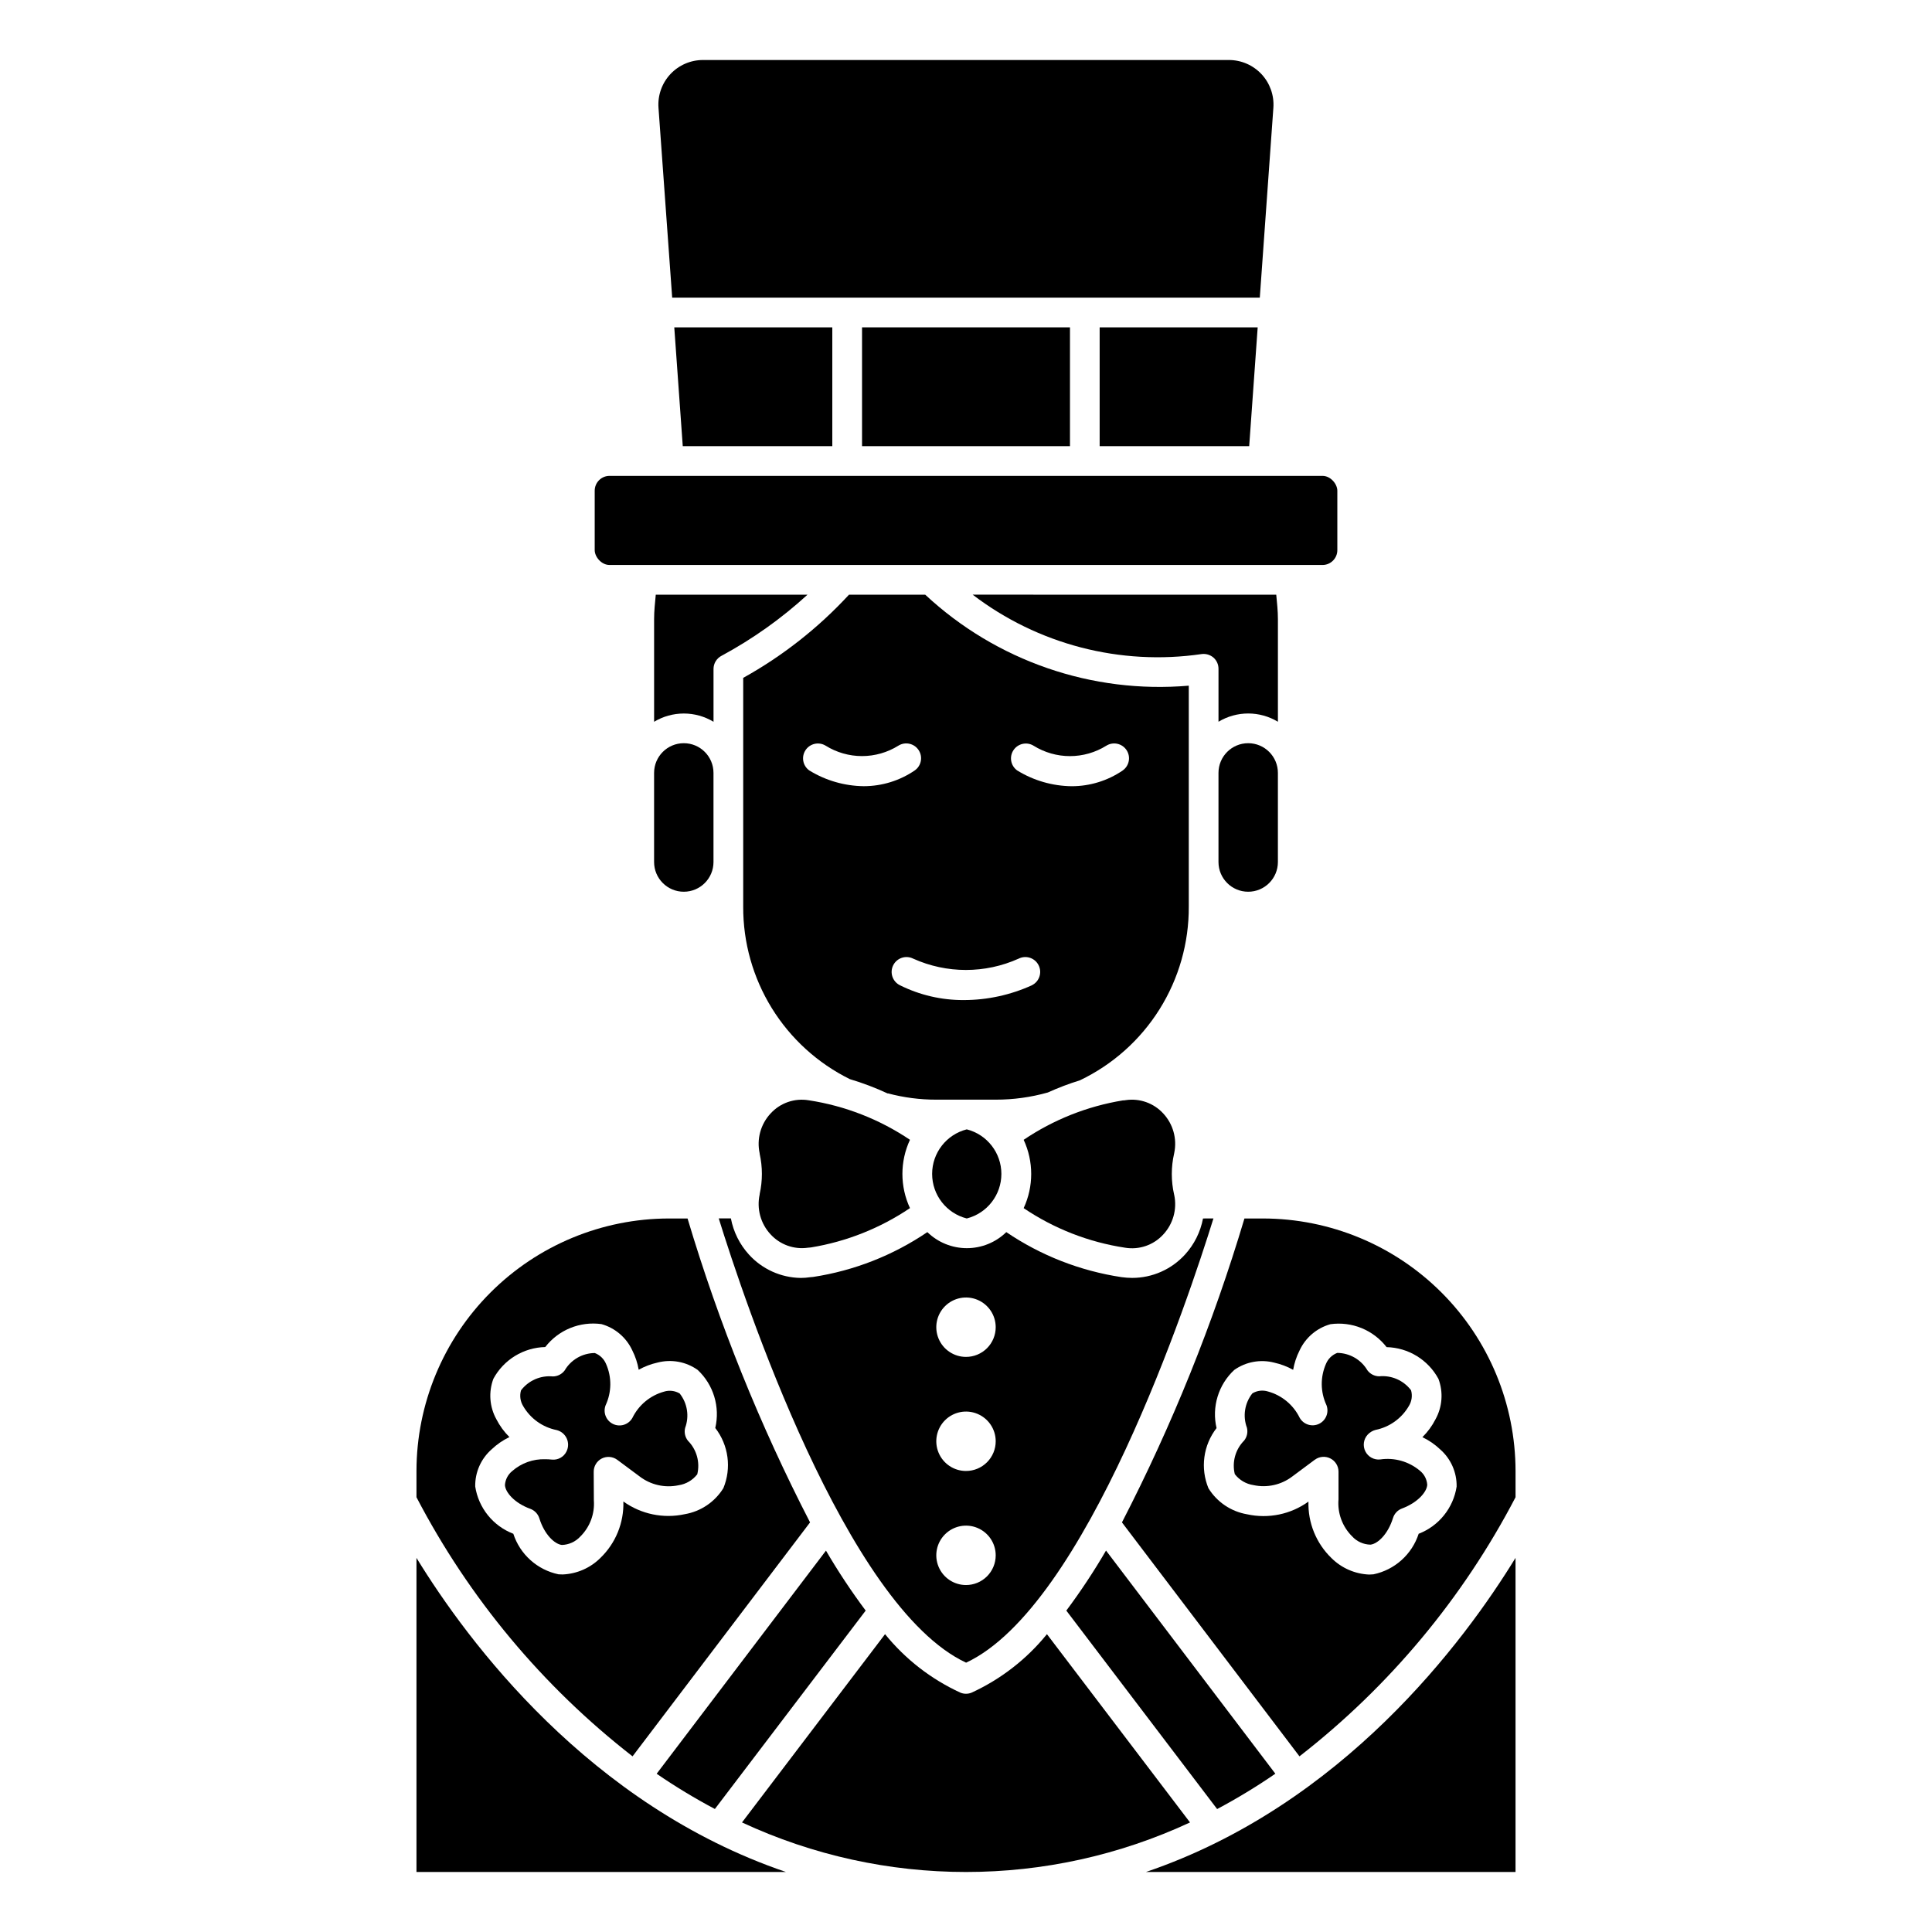
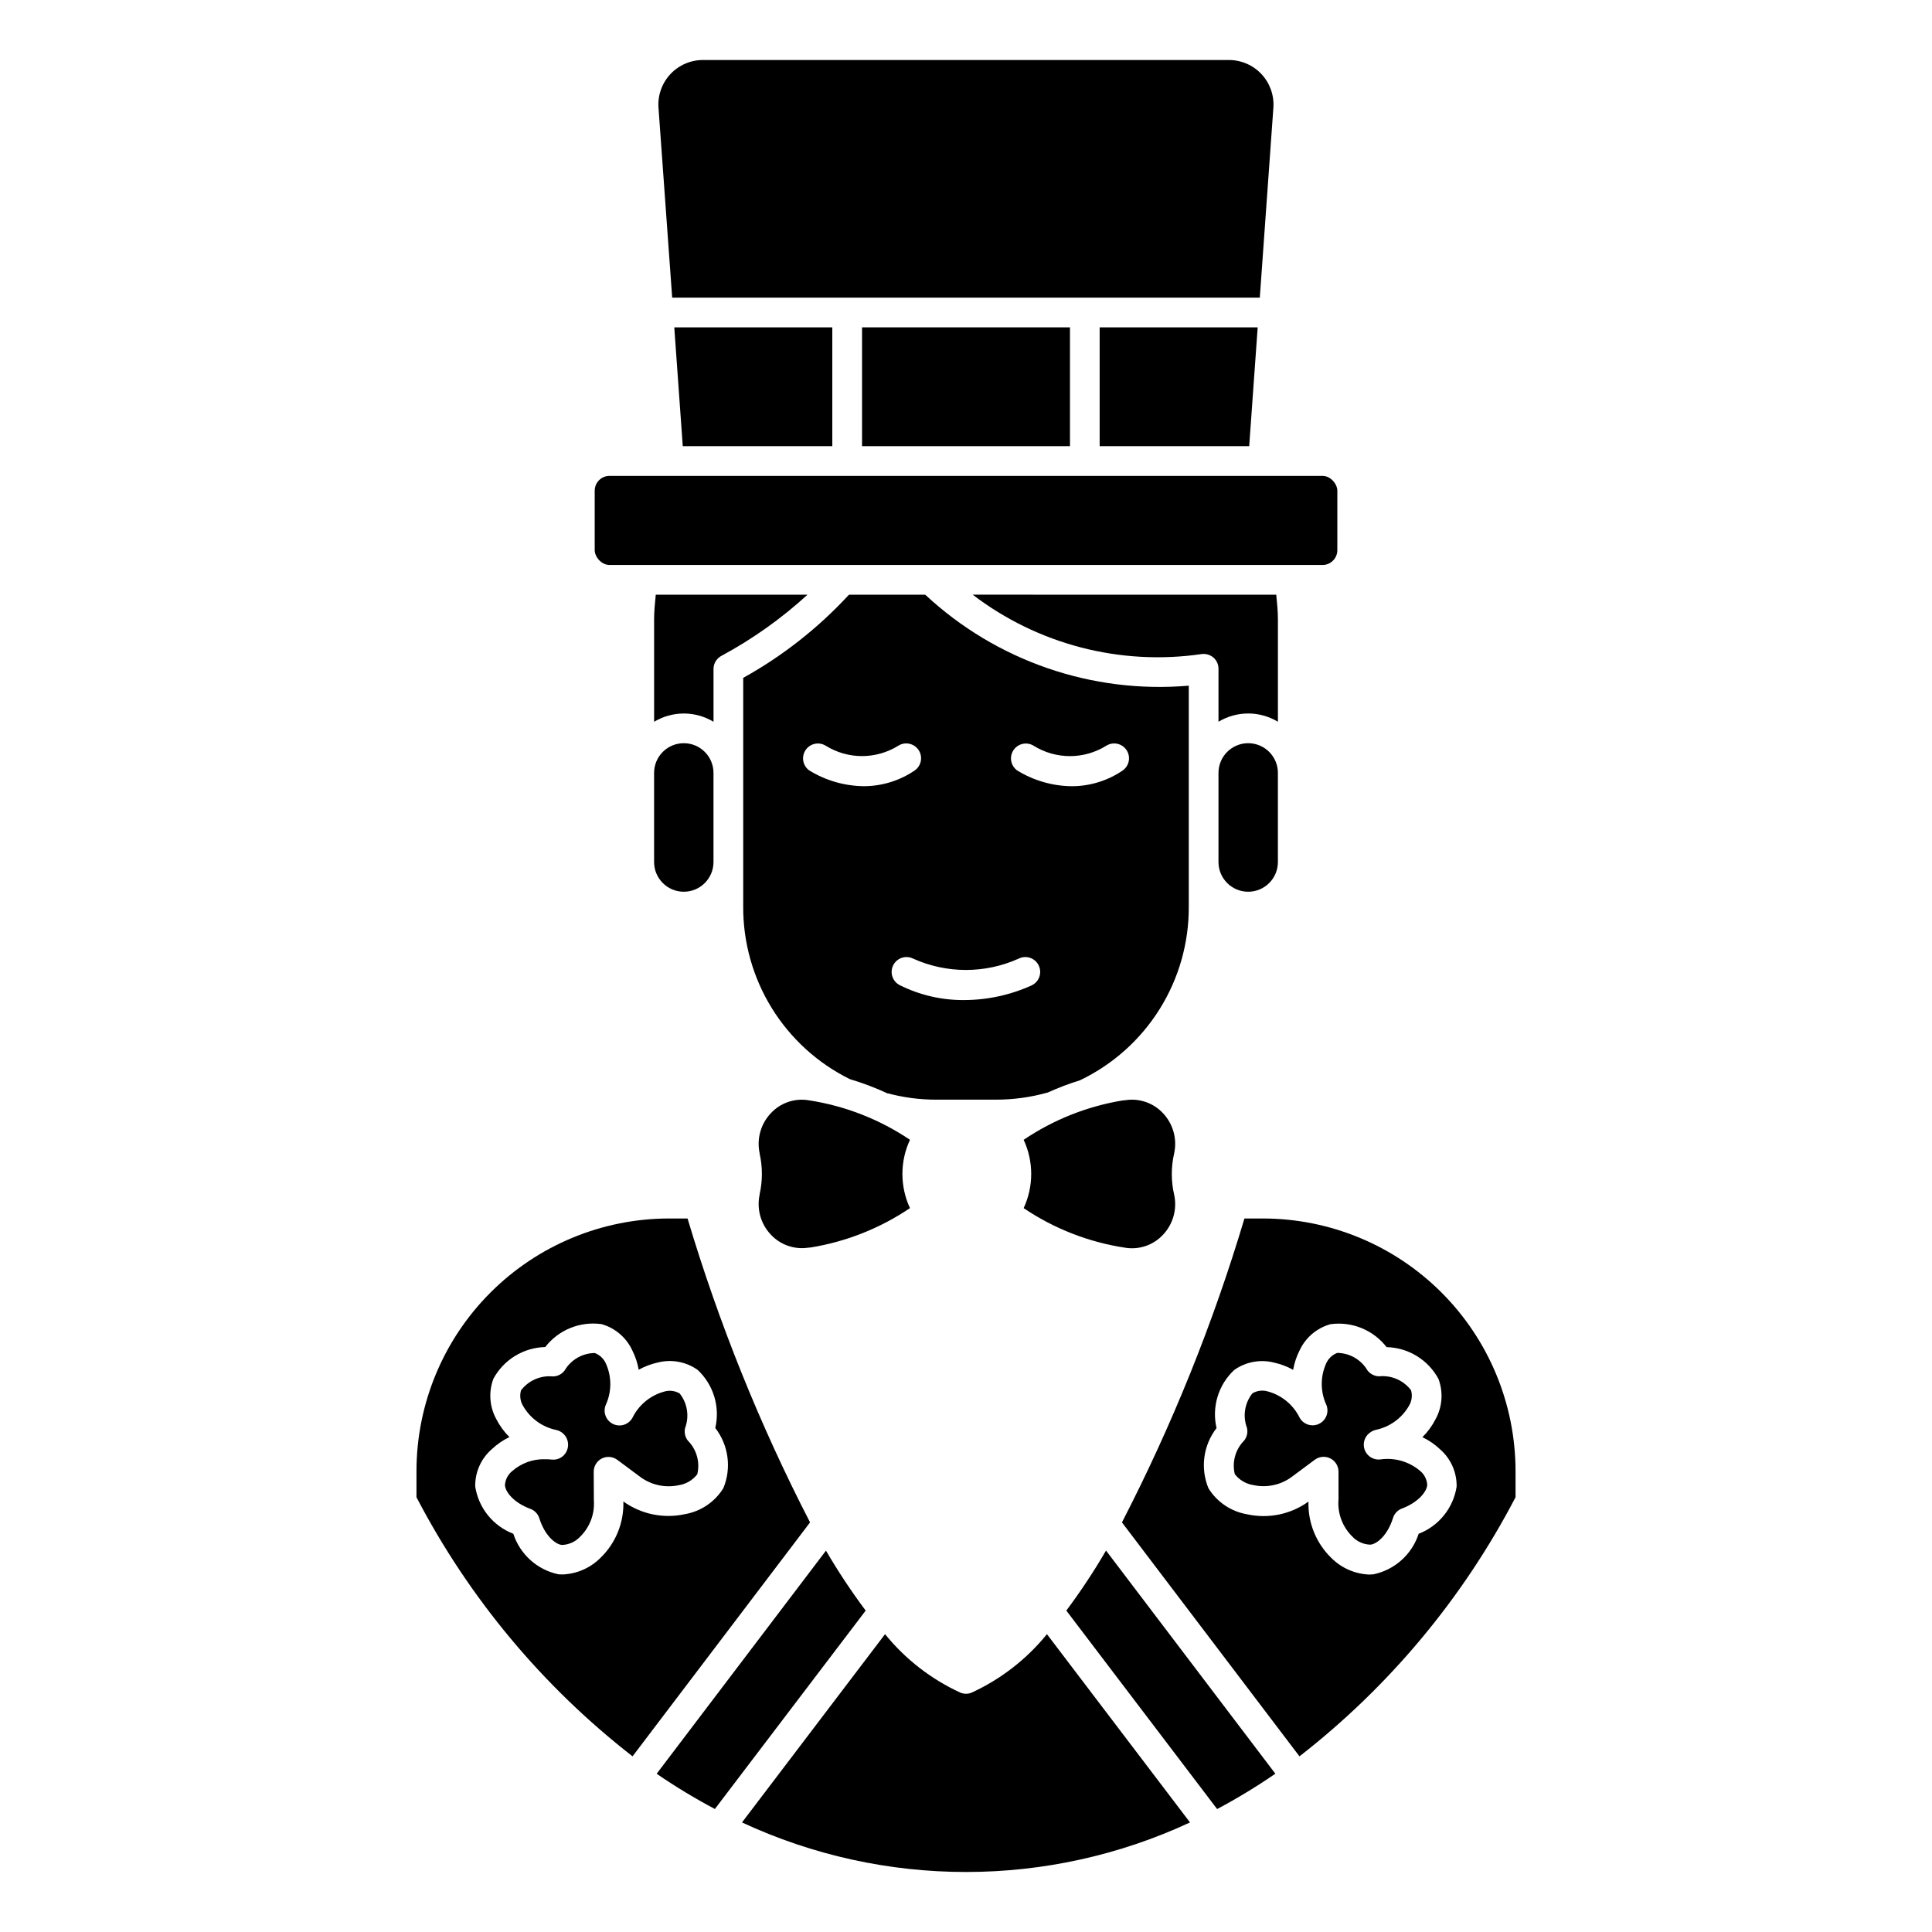
<svg xmlns="http://www.w3.org/2000/svg" fill="#000000" width="800px" height="800px" version="1.1" viewBox="144 144 512 512">
  <g>
    <path d="m459.04 325.71c-25.645 2.203-51.023-6.559-69.848-24.113h-20.199c-8.113 8.793-17.574 16.234-28.035 22.043v60.613c-0.043 9.504 2.582 18.828 7.578 26.914 4.996 8.086 12.164 14.605 20.684 18.816 3.441 1.023 6.805 2.301 10.062 3.816v-0.055c4.188 1.121 8.508 1.688 12.844 1.676h15.746c4.664 0.008 9.309-0.629 13.801-1.895 2.762-1.254 5.602-2.328 8.5-3.223 8.684-4.148 16.008-10.68 21.117-18.832 5.113-8.156 7.801-17.594 7.75-27.219zm-86.129 26.637c-5.106-0.055-10.102-1.5-14.453-4.18-1.719-1.234-2.152-3.606-0.984-5.371 1.168-1.762 3.523-2.289 5.332-1.184 2.891 1.801 6.227 2.758 9.633 2.758s6.746-0.957 9.637-2.758c1.805-1.129 4.18-0.617 5.359 1.156 1.18 1.77 0.738 4.16-1 5.391-3.984 2.727-8.695 4.184-13.523 4.188zm44.594 52.742h0.004c-5.688 2.59-11.859 3.934-18.109 3.938-5.871 0.031-11.672-1.316-16.93-3.938-1.945-0.973-2.734-3.34-1.762-5.285 0.977-1.945 3.34-2.731 5.289-1.758 8.887 4.004 19.07 4.004 27.961 0 1.945-0.973 4.312-0.188 5.285 1.758 0.973 1.945 0.188 4.312-1.762 5.285zm24.035-56.914c-3.984 2.723-8.699 4.18-13.523 4.18-5.109-0.055-10.105-1.5-14.453-4.18-1.719-1.234-2.156-3.606-0.984-5.371 1.168-1.762 3.523-2.289 5.328-1.184 2.891 1.801 6.231 2.758 9.637 2.758s6.746-0.957 9.637-2.758c1.805-1.129 4.18-0.617 5.359 1.156 1.18 1.77 0.738 4.16-1 5.391z" />
    <path d="m509.77 530.77c-1.625 0.176-3.188-0.672-3.93-2.129s-0.504-3.219 0.594-4.43c0.559-0.609 1.277-1.051 2.078-1.266 3.742-0.75 6.977-3.078 8.879-6.387 0.75-1.238 0.953-2.731 0.551-4.125-1.984-2.617-5.184-4.019-8.453-3.699-1.223-0.016-2.371-0.598-3.102-1.574-1.668-2.84-4.699-4.594-7.992-4.629-1.355 0.508-2.438 1.555-2.992 2.891-1.539 3.496-1.496 7.488 0.121 10.949 0.738 1.918-0.125 4.082-1.98 4.969-1.855 0.883-4.082 0.191-5.106-1.594-1.668-3.43-4.734-5.977-8.414-6.988-1.387-0.43-2.891-0.25-4.133 0.496-2.043 2.578-2.59 6.035-1.441 9.113 0.293 1.191 0.02 2.453-0.75 3.41-2.309 2.332-3.246 5.691-2.469 8.879 1.211 1.578 2.988 2.621 4.957 2.914 3.609 0.781 7.379-0.062 10.312-2.309l5.918-4.402 0.004 0.004c1.191-0.895 2.785-1.039 4.121-0.371 1.332 0.664 2.176 2.027 2.176 3.519v7.32c-0.312 3.641 1.008 7.231 3.598 9.809 1.25 1.375 3.008 2.172 4.863 2.211 1.906-0.203 4.637-2.738 5.969-7.039v0.004c0.352-1.164 1.223-2.102 2.359-2.535 4.227-1.574 6.621-4.41 6.723-6.297-0.094-1.445-0.789-2.785-1.91-3.699-2.922-2.477-6.766-3.574-10.551-3.016z" />
-     <path d="m447.7 640.09h97.93v-83.238c-13.582 22.168-45.777 65.512-97.93 83.238z" />
    <path d="m481.98 614.05-44.871-59.133v-0.004c-3.199 5.5-6.715 10.812-10.523 15.91l39.965 52.594c5.316-2.828 10.469-5.953 15.43-9.367z" />
    <path d="m455.19 449.51c0.773-3.738-0.312-7.621-2.91-10.422-2.516-2.75-6.231-4.078-9.918-3.543-0.258 0.059-0.523 0.082-0.789 0.074-9.418 1.539-18.387 5.102-26.293 10.445 2.664 5.742 2.664 12.363 0 18.105 8.066 5.445 17.238 9.027 26.859 10.484 3.758 0.629 7.574-0.691 10.141-3.504 2.598-2.797 3.684-6.68 2.91-10.422l-0.039-0.156c-0.816-3.574-0.816-7.289 0-10.863z" />
    <path d="m466.91 348.83v23.617-0.004c0 4.348 3.523 7.875 7.871 7.875s7.875-3.527 7.875-7.875v-23.617 0.004c0-4.348-3.527-7.875-7.875-7.875s-7.871 3.527-7.871 7.875z" />
    <path d="m421.45 577.07c-5.383 6.637-12.223 11.945-19.988 15.508-0.938 0.379-1.988 0.379-2.926 0-7.766-3.562-14.605-8.871-19.988-15.508l-37.91 49.895c37.637 17.508 81.086 17.508 118.73 0z" />
    <path d="m478.72 466.91h-4.93c-8.301 27.797-19.168 54.758-32.461 80.539l47.043 62c23.797-18.512 43.328-41.93 57.262-68.668v-6.957c-0.023-17.742-7.078-34.75-19.621-47.293-12.547-12.543-29.555-19.602-47.293-19.621zm41.242 83.555c-0.875 2.688-2.441 5.098-4.547 6.984-2.102 1.887-4.668 3.184-7.434 3.762-0.379 0.039-0.762 0.059-1.145 0.062-3.762-0.156-7.328-1.719-9.996-4.379-4.039-3.91-6.246-9.336-6.086-14.957-4.695 3.387-10.617 4.609-16.27 3.363-4.246-0.727-7.973-3.242-10.234-6.902-1.078-2.613-1.449-5.461-1.07-8.262 0.375-2.801 1.488-5.449 3.219-7.68-0.645-2.754-0.551-5.625 0.273-8.328 0.82-2.707 2.344-5.144 4.41-7.07 3.074-2.176 6.949-2.887 10.598-1.945 1.758 0.391 3.449 1.031 5.019 1.906 0.309-1.777 0.875-3.5 1.688-5.109 1.574-3.418 4.57-5.973 8.195-6.984 2.793-0.387 5.644-0.027 8.258 1.039 2.613 1.07 4.898 2.805 6.625 5.039 2.828 0.066 5.59 0.879 8 2.356 2.414 1.477 4.394 3.562 5.738 6.051 1.324 3.519 1.035 7.441-0.789 10.73-0.891 1.75-2.062 3.344-3.461 4.723 1.734 0.828 3.328 1.926 4.723 3.254 2.824 2.481 4.414 6.086 4.344 9.848-0.426 2.785-1.582 5.406-3.352 7.602-1.766 2.195-4.078 3.883-6.707 4.898z" />
    <path d="m333.45 623.4 39.965-52.578c-3.809-5.094-7.32-10.398-10.523-15.891l-44.871 59.133c4.961 3.402 10.113 6.519 15.43 9.336z" />
-     <path d="m254.37 556.86v83.238h97.926c-52.152-17.727-84.348-61.07-97.926-83.238z" />
    <path d="m482.66 308.05c0-2.18-0.242-4.312-0.441-6.453l-80.453-0.004c17.273 13.203 39.141 18.879 60.652 15.746 1.133-0.156 2.277 0.18 3.152 0.918 0.867 0.762 1.359 1.863 1.344 3.016v13.996c2.375-1.43 5.098-2.188 7.871-2.188 2.777 0 5.496 0.758 7.875 2.188z" />
    <path d="m311.63 609.45 47.043-62c-13.297-25.781-24.164-52.742-32.465-80.539h-4.93c-17.738 0.02-34.746 7.078-47.289 19.621-12.547 12.543-19.602 29.551-19.621 47.293v6.957c13.934 26.738 33.461 50.156 57.262 68.668zm-19.609-48.238c-2.769-0.578-5.332-1.875-7.438-3.762s-3.672-4.297-4.547-6.984c-2.637-1.012-4.961-2.703-6.734-4.902-1.773-2.199-2.934-4.828-3.363-7.621-0.07-3.762 1.52-7.367 4.344-9.848 1.395-1.328 2.988-2.426 4.723-3.254-1.398-1.379-2.566-2.973-3.461-4.723-1.824-3.289-2.109-7.215-0.789-10.738 1.348-2.484 3.328-4.57 5.738-6.047 2.414-1.473 5.172-2.285 8-2.352 1.727-2.234 4.016-3.973 6.629-5.039 2.617-1.066 5.465-1.426 8.266-1.039 3.621 1.016 6.613 3.57 8.184 6.984 0.812 1.609 1.379 3.332 1.688 5.109 1.57-0.875 3.266-1.516 5.019-1.906 3.648-0.941 7.523-0.23 10.598 1.945 2.066 1.926 3.586 4.367 4.406 7.07 0.824 2.703 0.914 5.574 0.27 8.328 1.73 2.231 2.844 4.879 3.219 7.68 0.379 2.801 0.008 5.648-1.07 8.258-2.262 3.664-5.988 6.18-10.234 6.906-5.652 1.23-11.566 0.008-16.27-3.363 0.172 5.621-2.039 11.055-6.086 14.957-2.668 2.66-6.234 4.223-9.996 4.379-0.367 0.004-0.73-0.008-1.094-0.039z" />
    <path d="m303.47 530.52c1.332-0.672 2.926-0.535 4.125 0.355l5.871 4.367c2.941 2.269 6.727 3.133 10.359 2.363 1.969-0.293 3.746-1.336 4.961-2.914 0.773-3.188-0.164-6.547-2.473-8.879-0.766-0.957-1.043-2.219-0.746-3.406 1.145-3.082 0.598-6.539-1.441-9.117-1.246-0.742-2.75-0.926-4.133-0.496-3.68 1.012-6.746 3.559-8.418 6.988-1.023 1.785-3.246 2.477-5.102 1.594-1.859-0.887-2.719-3.051-1.98-4.969 1.617-3.461 1.66-7.453 0.117-10.949-0.555-1.336-1.633-2.379-2.984-2.891-3.297 0.023-6.336 1.785-7.996 4.629-0.734 0.977-1.879 1.559-3.102 1.574-3.269-0.32-6.473 1.074-8.457 3.691-0.398 1.395-0.199 2.894 0.551 4.133 1.902 3.309 5.141 5.637 8.883 6.387 1.176 0.289 2.16 1.098 2.672 2.199 0.512 1.098 0.496 2.371-0.043 3.461-0.711 1.469-2.266 2.336-3.891 2.164-0.586-0.062-1.18-0.094-1.77-0.094-3.211-0.094-6.336 1.031-8.746 3.148-1.125 0.914-1.816 2.254-1.914 3.699 0.102 1.906 2.496 4.762 6.723 6.297 1.152 0.426 2.039 1.363 2.402 2.535 1.332 4.297 4.062 6.832 5.969 7.039h-0.004c1.855-0.055 3.609-0.852 4.867-2.215 2.555-2.519 3.871-6.031 3.606-9.609l-0.039-7.519c-0.027-1.496 0.801-2.879 2.133-3.566z" />
    <path d="m475.05 262.24 2.25-31.488h-41.879v31.488z" />
-     <path d="m462.81 466.91c-0.672 3.566-2.324 6.875-4.769 9.559-3.59 3.941-8.672 6.188-14.004 6.188-0.938-0.004-1.875-0.07-2.805-0.199-10.945-1.645-21.387-5.723-30.551-11.934-2.801 2.727-6.551 4.254-10.461 4.254-3.906 0-7.66-1.527-10.461-4.254-9.082 6.164-19.426 10.223-30.277 11.879-0.188 0-0.621 0.07-0.789 0.07h0.004c-0.828 0.129-1.66 0.191-2.496 0.191-5.246-0.074-10.223-2.324-13.746-6.211-2.438-2.688-4.086-5.996-4.762-9.559h-3.219c6.574 21.176 33.699 102.86 65.551 117.73 31.852-14.871 58.977-96.551 65.551-117.73zm-62.809 97.141c-3.184 0-6.055-1.918-7.273-4.859s-0.547-6.328 1.707-8.578c2.25-2.25 5.637-2.926 8.578-1.707 2.941 1.219 4.859 4.09 4.859 7.273 0 2.086-0.828 4.09-2.305 5.566-1.477 1.477-3.481 2.305-5.566 2.305zm0-30.227c-3.184 0-6.055-1.918-7.273-4.859s-0.547-6.328 1.707-8.582c2.25-2.25 5.637-2.922 8.578-1.703 2.941 1.219 4.859 4.086 4.859 7.269 0 2.09-0.828 4.09-2.305 5.566-1.477 1.477-3.481 2.309-5.566 2.309zm0-30.23c-3.184 0-6.055-1.918-7.273-4.859s-0.547-6.328 1.707-8.578c2.25-2.25 5.637-2.926 8.578-1.707 2.941 1.219 4.859 4.09 4.859 7.273 0 2.086-0.828 4.09-2.305 5.566-1.477 1.477-3.481 2.305-5.566 2.305z" />
    <path d="m358.34 435.59c-3.754-0.637-7.57 0.684-10.133 3.5-2.637 2.836-3.715 6.785-2.887 10.566v0.109c0.785 3.516 0.785 7.16 0 10.676v0.109c-0.828 3.781 0.25 7.731 2.887 10.562 2.512 2.746 6.219 4.074 9.906 3.543 0.18 0 0.613-0.07 0.789-0.07h-0.004c9.402-1.535 18.359-5.094 26.254-10.422-2.672-5.738-2.672-12.367 0-18.105-8.059-5.426-17.211-9-26.812-10.469z" />
-     <path d="m400.2 443.29c-5.398 1.379-9.176 6.238-9.176 11.809 0 5.57 3.777 10.434 9.176 11.809 5.398-1.375 9.176-6.238 9.176-11.809 0-5.57-3.777-10.43-9.176-11.809z" />
    <path d="m477.86 222.88 3.598-50.324v-0.004c0.234-3.273-0.906-6.5-3.144-8.898-2.242-2.398-5.379-3.758-8.664-3.75h-139.34 0.004c-3.281-0.008-6.422 1.348-8.66 3.746-2.238 2.398-3.379 5.621-3.148 8.895l3.629 50.336z" />
    <path d="m372.45 230.75h55.105v31.488h-55.105z" />
    <path d="m364.57 262.24v-31.488h-41.879l2.25 31.488z" />
    <path d="m333.09 321.28c0-1.484 0.84-2.84 2.164-3.512 8.215-4.434 15.855-9.863 22.742-16.168h-40.211c-0.195 2.141-0.441 4.273-0.441 6.453v27.223h0.004c2.375-1.43 5.098-2.188 7.871-2.188 2.773 0 5.496 0.758 7.871 2.188z" />
    <path d="m317.34 348.83v23.617-0.004c0 4.348 3.523 7.875 7.871 7.875s7.871-3.527 7.871-7.875v-23.617 0.004c0-4.348-3.523-7.875-7.871-7.875s-7.871 3.527-7.871 7.875z" />
    <path d="m305.54 270.11h188.93c2.172 0 3.938 2.172 3.938 3.938v15.742c0 2.172-1.762 3.938-3.938 3.938h-188.93c-2.172 0-3.938-2.172-3.938-3.938v-15.742c0-2.172 1.762-3.938 3.938-3.938z" />
  </g>
</svg>